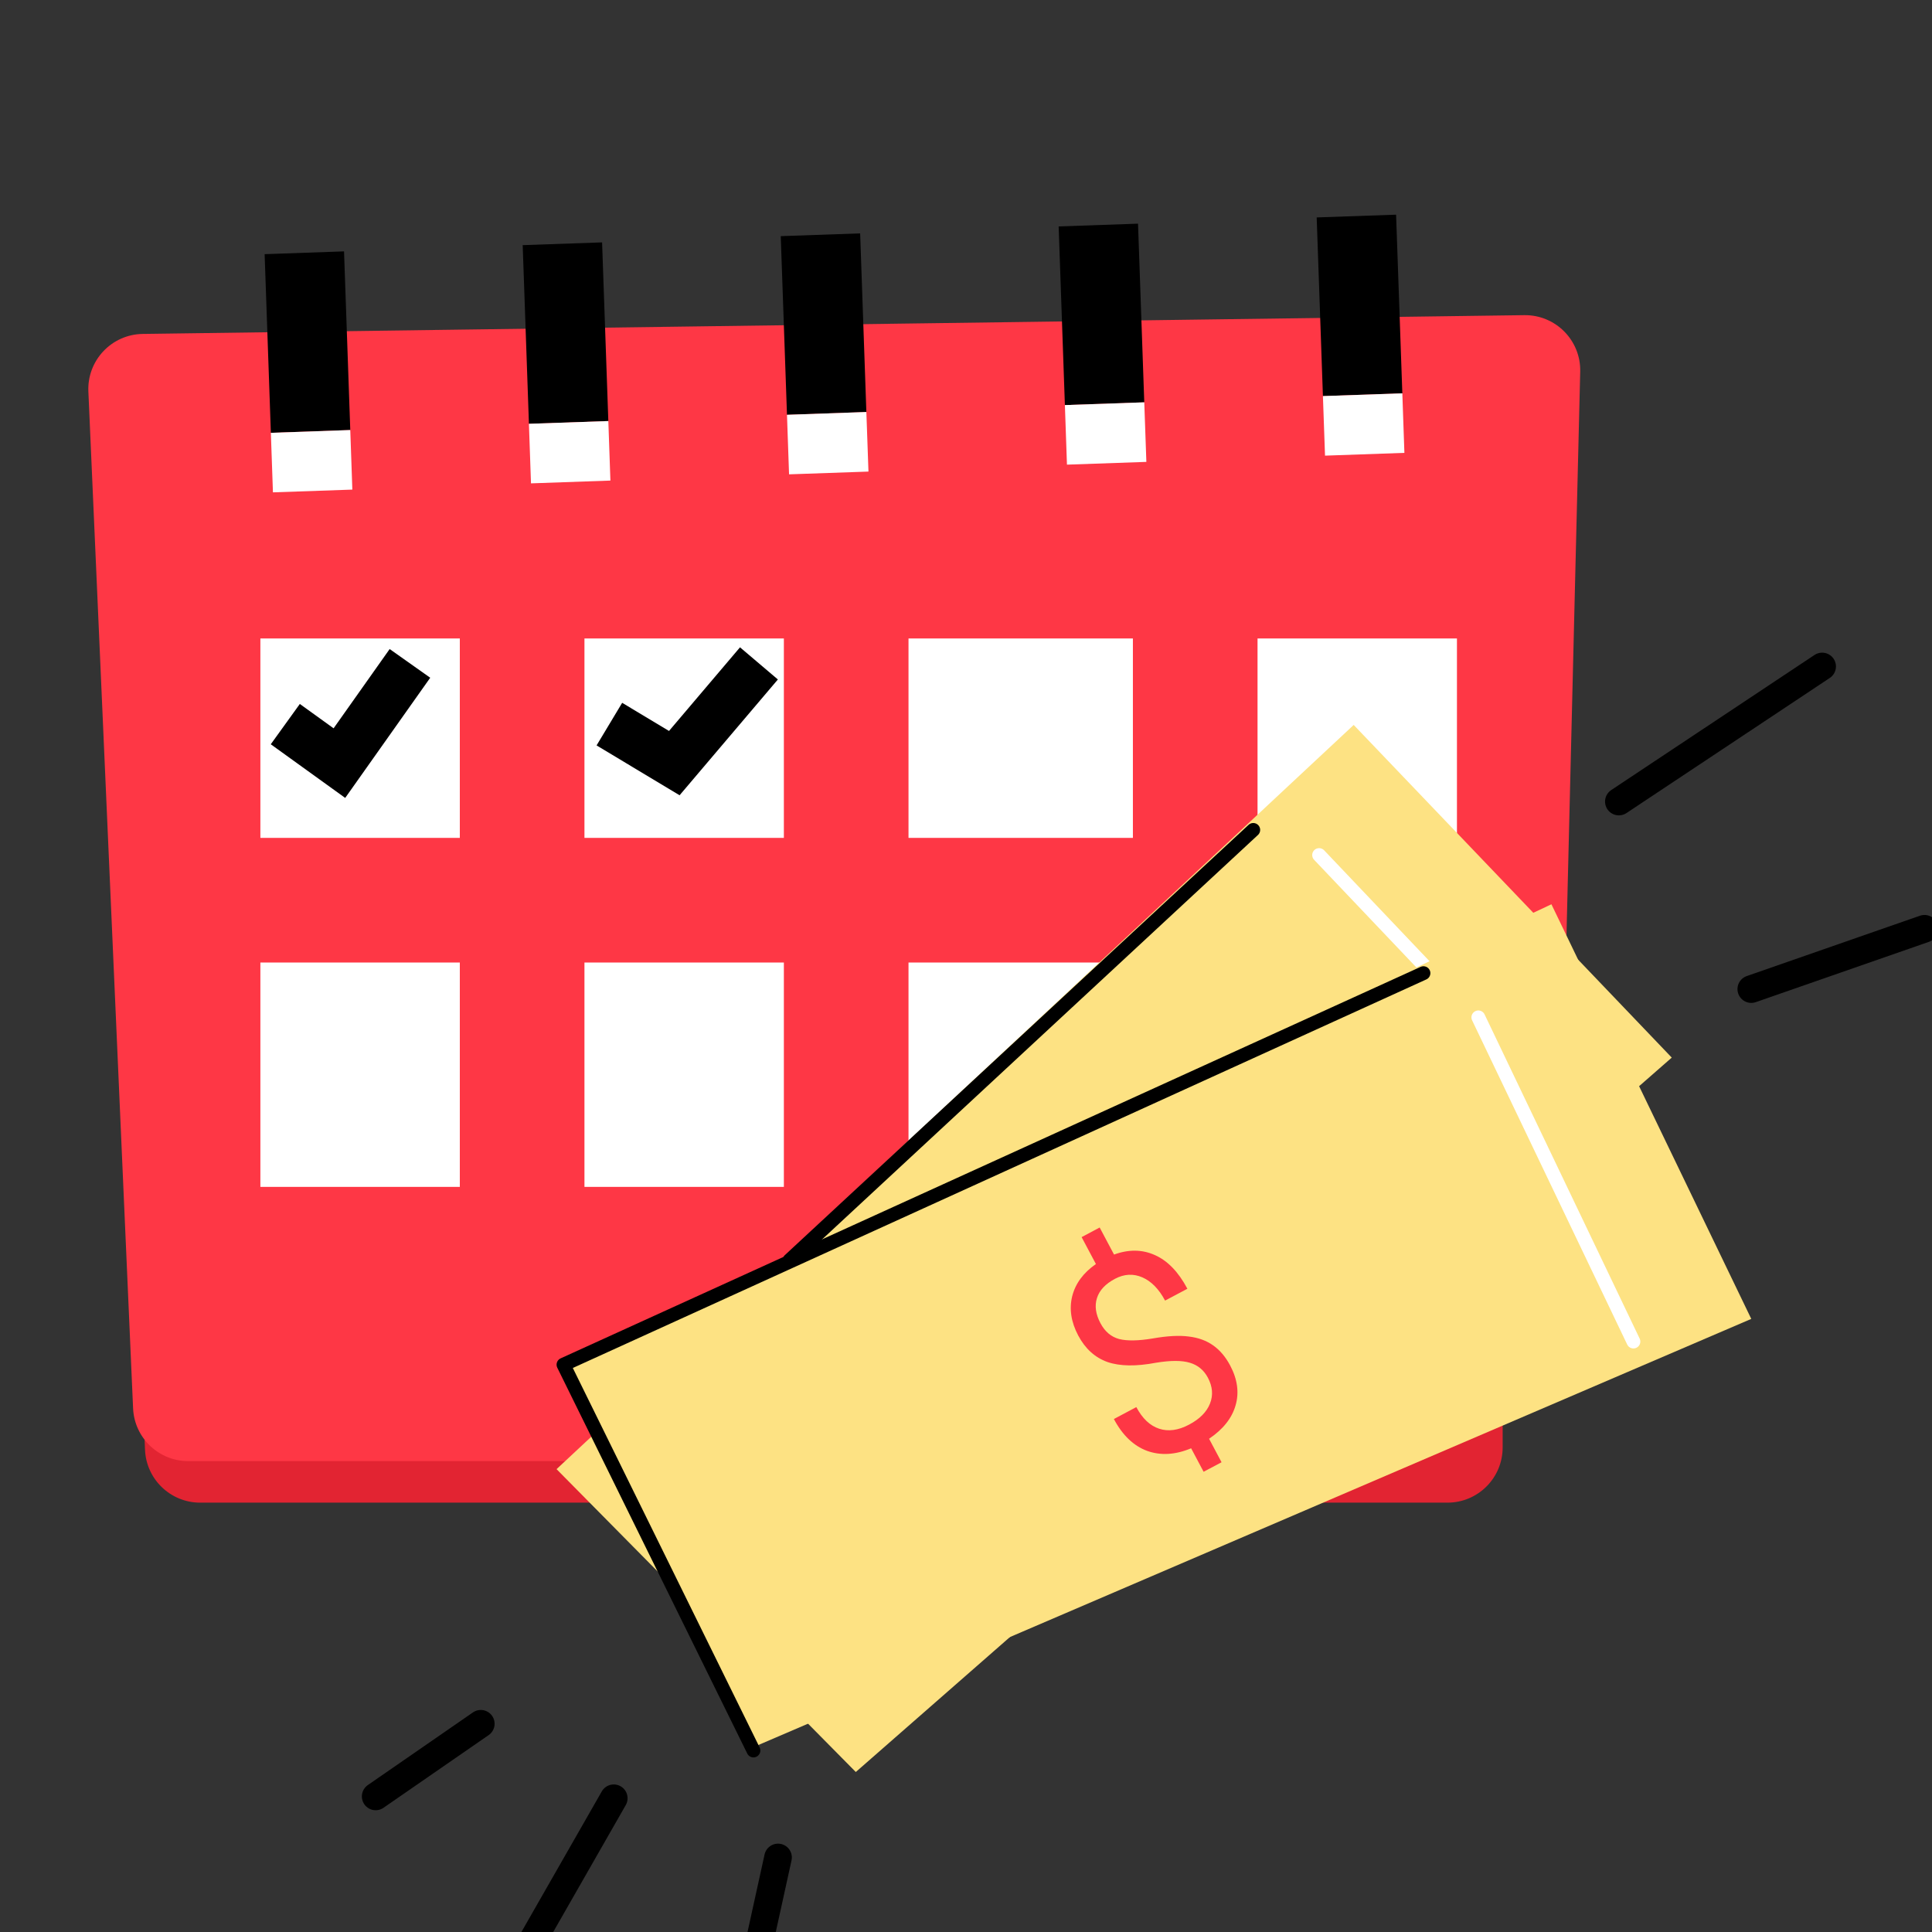
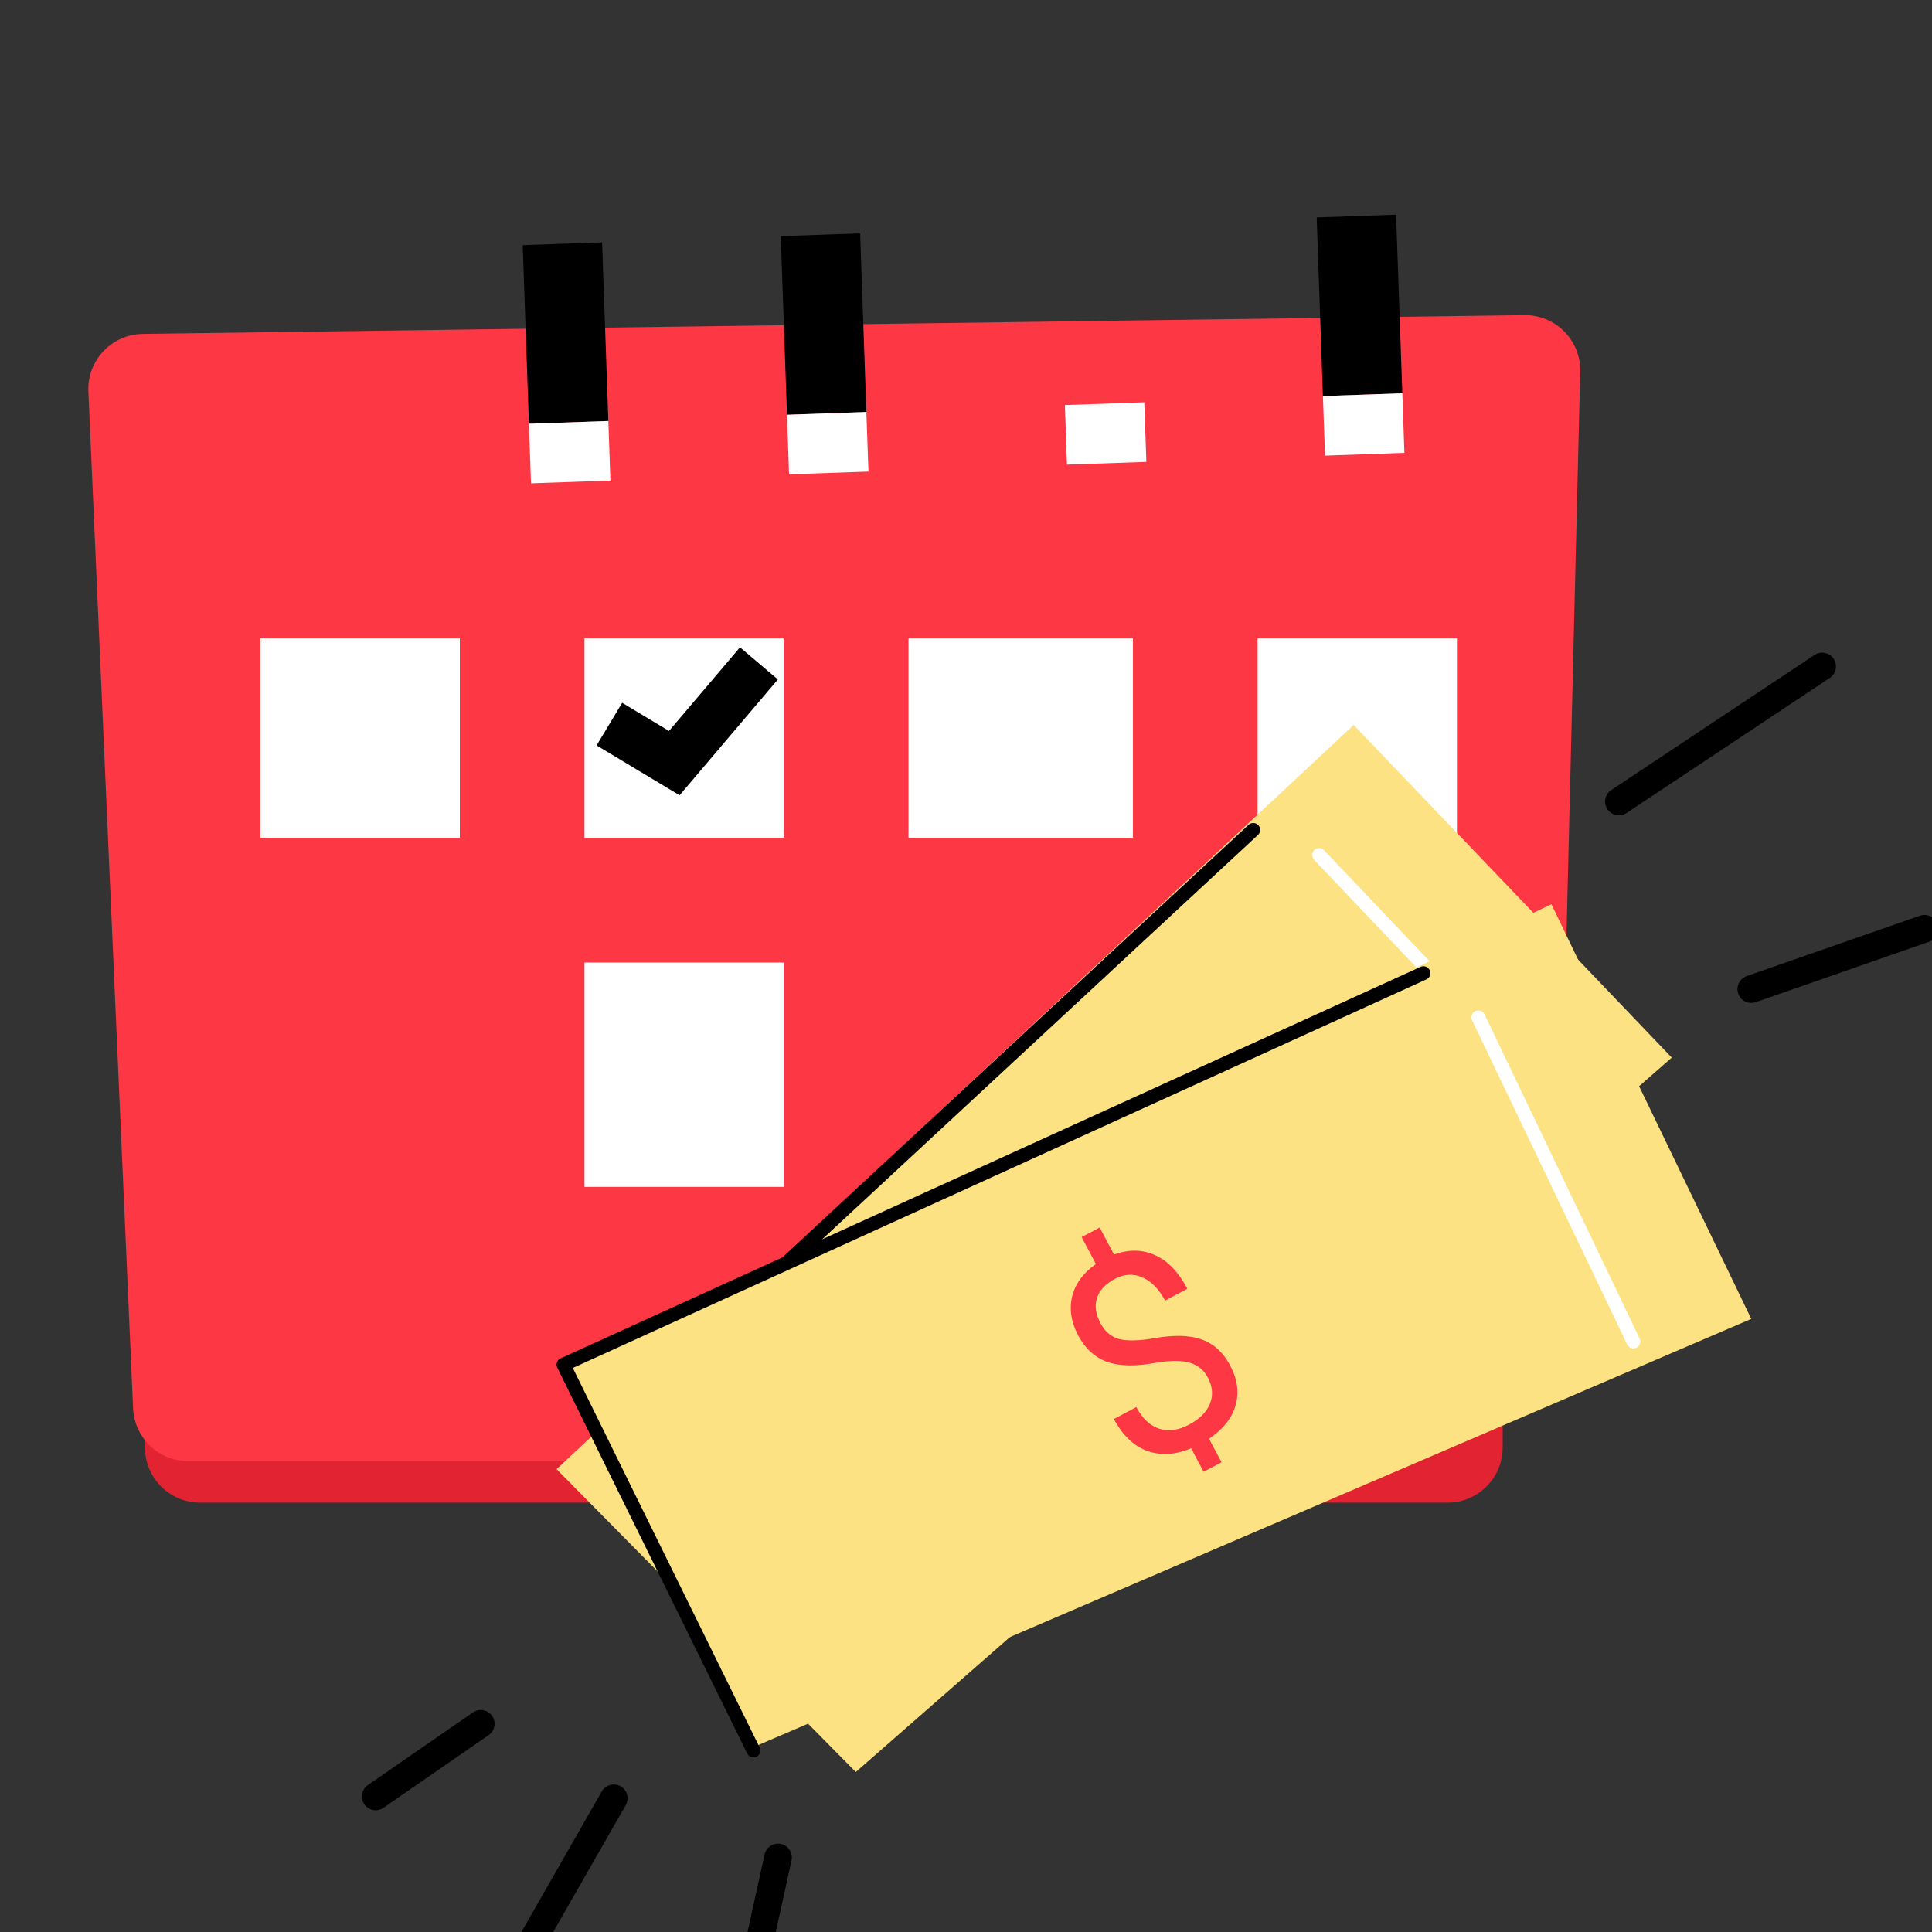
<svg xmlns="http://www.w3.org/2000/svg" width="70" height="70" viewBox="0 0 70 70" fill="none">
  <rect x="0" y="0" width="70" height="70" fill="#333333" stroke="none" />
  <g clip-path="url(#clip0)">
    <path d="M22.238 65.154L18.783 71.197M28.19 67.299L27.105 72.235M17.42 62.455L13.611 65.088" stroke="black" stroke-linecap="round" />
    <path d="M58.654 29.042L66.02 24.147M52.263 24.41L56.139 19.102M63.452 35.837L69.728 33.651" stroke="black" stroke-linecap="round" />
    <path d="M52.458 38.445L6.764 38.126C5.622 38.118 4.706 39.066 4.752 40.207L5.254 52.526C5.298 53.598 6.18 54.444 7.253 54.444H52.444C53.549 54.444 54.444 53.549 54.444 52.444V40.445C54.444 39.346 53.557 38.452 52.458 38.445Z" fill="#E22432" />
    <path d="M46.969 52.23C46.589 52.68 46.03 52.939 45.441 52.939H6.82C5.749 52.939 4.869 52.096 4.822 51.027L3.202 14.187C3.152 13.059 4.044 12.114 5.173 12.099L55.227 11.419C56.362 11.403 57.282 12.333 57.254 13.467L56.604 40.15C56.593 40.606 56.426 41.044 56.132 41.392L46.969 52.23Z" fill="#FE3745" />
    <path d="M46.466 40.294V52.939L59.111 40.294H46.466Z" fill="black" />
-     <path d="M12.465 9.108L9.588 9.209L9.814 15.681L12.691 15.581L12.465 9.108Z" fill="black" />
    <path d="M21.815 8.782L18.938 8.882L19.164 15.355L22.041 15.255L21.815 8.782Z" fill="black" />
    <path d="M31.165 8.456L28.288 8.556L28.514 15.029L31.39 14.928L31.165 8.456Z" fill="black" />
-     <path d="M41.233 8.104L38.357 8.204L38.583 14.677L41.459 14.577L41.233 8.104Z" fill="black" />
    <path d="M50.583 7.778L47.706 7.878L47.932 14.351L50.809 14.251L50.583 7.778Z" fill="black" />
-     <path d="M12.691 15.581L9.814 15.682L9.889 17.839L12.766 17.739L12.691 15.581Z" fill="white" />
    <path d="M22.041 15.255L19.164 15.355L19.239 17.513L22.116 17.412L22.041 15.255Z" fill="white" />
    <path d="M31.39 14.928L28.514 15.029L28.589 17.186L31.466 17.086L31.39 14.928Z" fill="white" />
    <path d="M41.459 14.577L38.583 14.677L38.658 16.835L41.535 16.735L41.459 14.577Z" fill="white" />
    <path d="M50.809 14.251L47.932 14.351L48.008 16.509L50.884 16.408L50.809 14.251Z" fill="white" />
    <path d="M16.66 23.133H9.434V30.358H16.66V23.133Z" fill="white" />
-     <path d="M10.337 26.236L12.297 27.649L14.853 24.036" stroke="black" stroke-width="1.8" />
    <path d="M28.401 23.133H21.176V30.358H28.401V23.133Z" fill="white" />
    <path d="M22.079 26.236L24.431 27.649L27.498 24.036" stroke="black" stroke-width="1.8" />
    <path d="M41.047 23.133H32.917V30.358H41.047V23.133Z" fill="white" />
    <path d="M52.788 23.133H45.563V30.358H52.788V23.133Z" fill="white" />
-     <path d="M16.66 34.874H9.434V43.003H16.66V34.874Z" fill="white" />
+     <path d="M16.66 34.874H9.434H16.66V34.874Z" fill="white" />
    <path d="M28.401 34.874H21.176V43.003H28.401V34.874Z" fill="white" />
-     <path d="M41.047 34.874H32.917V43.003H41.047V34.874Z" fill="white" />
    <path d="M31.007 64.203L20.165 53.23L49.047 26.266L60.571 38.319L31.007 64.203Z" fill="#FDE283" />
    <path d="M28.606 45.659L45.408 30.069" stroke="black" stroke-width="0.5" stroke-linecap="round" stroke-linejoin="round" />
    <path d="M47.794 30.98L56.763 40.418" stroke="white" stroke-width="0.5" stroke-linecap="round" stroke-linejoin="round" />
    <path d="M42.499 46.42C42.277 46.205 42.015 46.101 41.713 46.109C41.413 46.114 41.025 46.239 40.549 46.485C39.901 46.84 39.338 47.014 38.861 47.004C38.384 46.99 37.95 46.794 37.561 46.418C37.165 46.035 36.95 45.607 36.915 45.135C36.883 44.661 37.035 44.201 37.371 43.757L36.578 42.989L37.093 42.456L37.89 43.227C38.333 42.881 38.804 42.735 39.304 42.789C39.806 42.841 40.304 43.106 40.8 43.585L40.163 44.243C39.823 43.913 39.475 43.732 39.12 43.697C38.765 43.663 38.456 43.782 38.193 44.053C37.919 44.337 37.784 44.626 37.788 44.921C37.791 45.214 37.924 45.489 38.19 45.746C38.437 45.984 38.71 46.096 39.009 46.082C39.309 46.062 39.694 45.93 40.165 45.684C40.637 45.434 41.043 45.278 41.384 45.216C41.724 45.149 42.036 45.16 42.32 45.249C42.605 45.336 42.876 45.504 43.132 45.752C43.54 46.147 43.751 46.586 43.765 47.07C43.781 47.551 43.601 48.032 43.225 48.513L43.917 49.183L43.406 49.712L42.713 49.042C42.243 49.446 41.747 49.639 41.225 49.623C40.703 49.602 40.202 49.36 39.724 48.897L40.364 48.236C40.699 48.561 41.042 48.724 41.392 48.725C41.741 48.727 42.07 48.568 42.379 48.248C42.681 47.936 42.843 47.617 42.863 47.291C42.884 46.965 42.763 46.675 42.499 46.42Z" fill="black" />
    <path d="M27.344 63.282L20.417 49.498L56.211 32.764L63.452 47.786L27.344 63.282Z" fill="#FDE283" />
    <path d="M51.575 35.259L20.416 49.444L27.299 63.424" stroke="black" stroke-width="0.5" stroke-linecap="round" stroke-linejoin="round" />
    <path d="M53.563 36.861L59.182 48.607" stroke="white" stroke-width="0.5" stroke-linecap="round" stroke-linejoin="round" />
    <path d="M43.763 49.914C43.618 49.641 43.4 49.461 43.111 49.375C42.824 49.288 42.416 49.287 41.888 49.374C41.161 49.512 40.573 49.503 40.122 49.347C39.672 49.186 39.32 48.866 39.066 48.388C38.808 47.901 38.735 47.428 38.847 46.968C38.963 46.507 39.249 46.117 39.707 45.798L39.189 44.823L39.843 44.475L40.364 45.455C40.892 45.262 41.386 45.268 41.844 45.474C42.305 45.678 42.698 46.085 43.021 46.694L42.213 47.123C41.99 46.704 41.716 46.424 41.389 46.281C41.061 46.139 40.731 46.157 40.397 46.334C40.049 46.519 39.831 46.753 39.744 47.035C39.656 47.314 39.699 47.617 39.872 47.943C40.033 48.246 40.258 48.437 40.547 48.515C40.838 48.589 41.246 48.582 41.77 48.494C42.295 48.402 42.73 48.379 43.073 48.425C43.418 48.466 43.711 48.573 43.953 48.745C44.198 48.916 44.404 49.159 44.571 49.474C44.837 49.975 44.902 50.459 44.766 50.923C44.633 51.386 44.313 51.788 43.807 52.129L44.259 52.98L43.609 53.325L43.157 52.474C42.585 52.713 42.054 52.744 41.562 52.568C41.072 52.386 40.67 52.002 40.358 51.414L41.171 50.982C41.39 51.395 41.666 51.656 41.998 51.765C42.33 51.874 42.692 51.825 43.084 51.616C43.468 51.413 43.72 51.159 43.84 50.855C43.961 50.551 43.935 50.238 43.763 49.914Z" fill="#FE3745" />
  </g>
  <defs>
    <clipPath id="clip0">
      <rect width="70" height="70" fill="white" />
    </clipPath>
  </defs>
</svg>